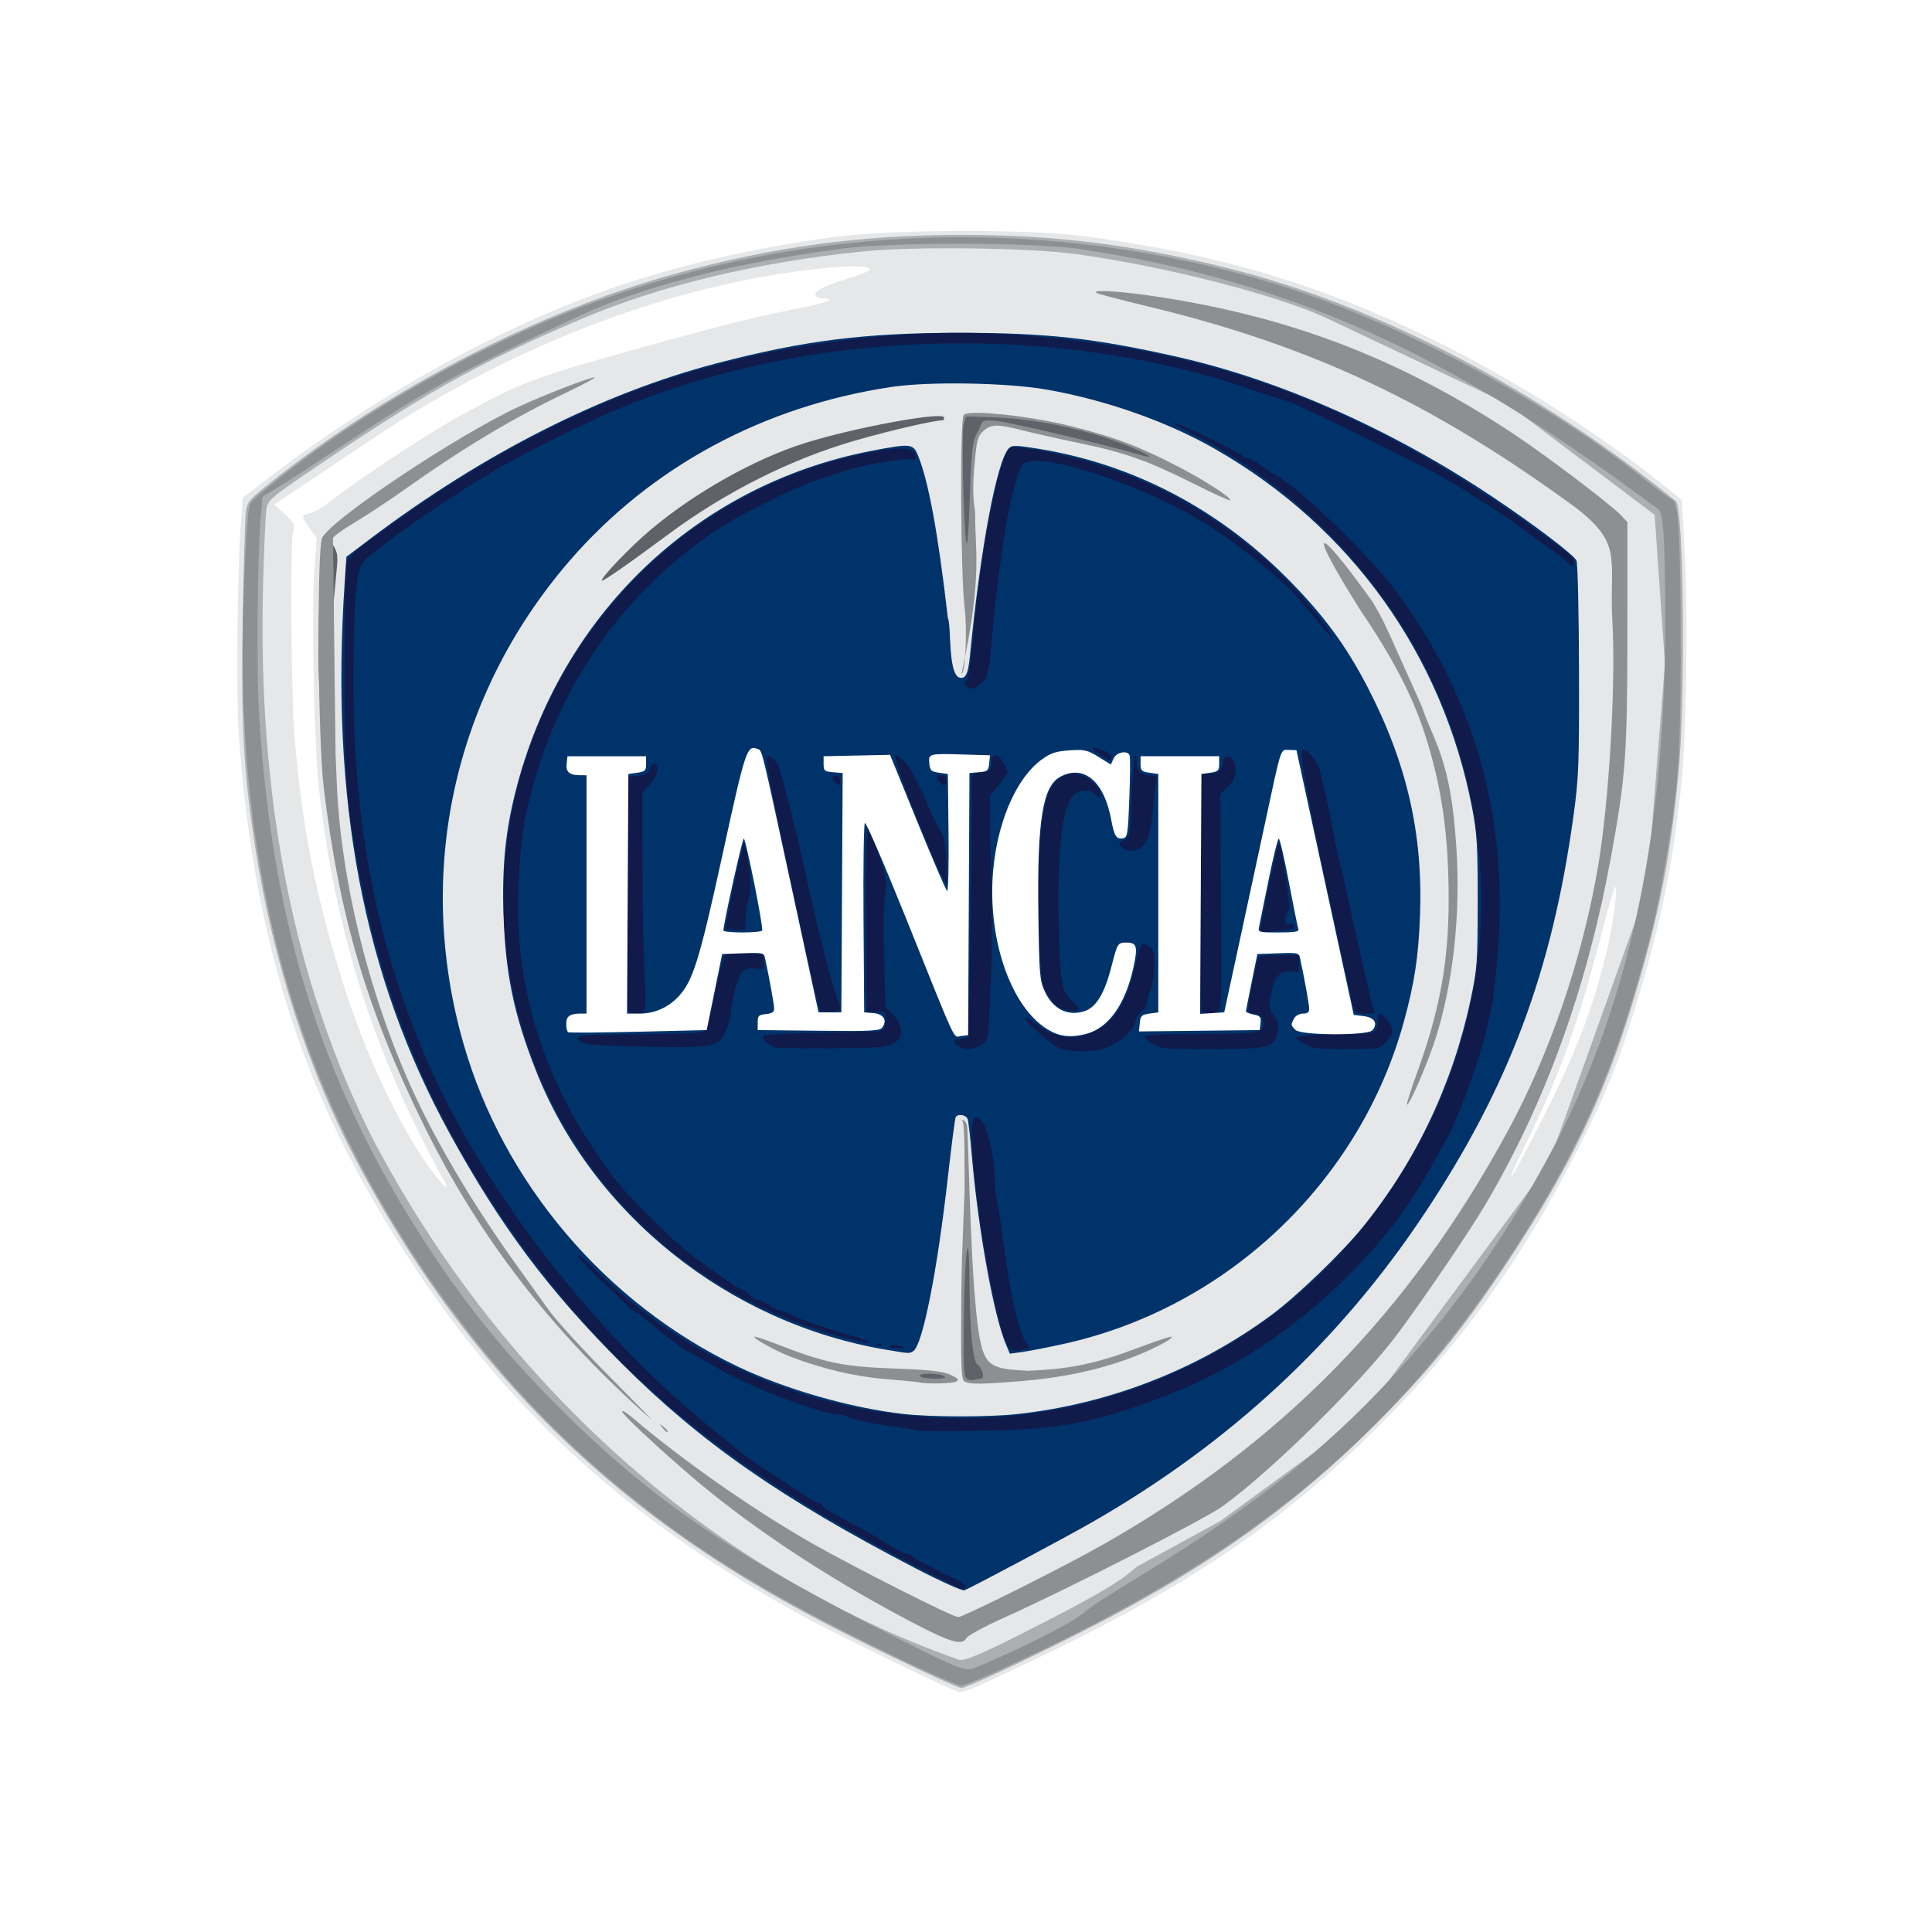
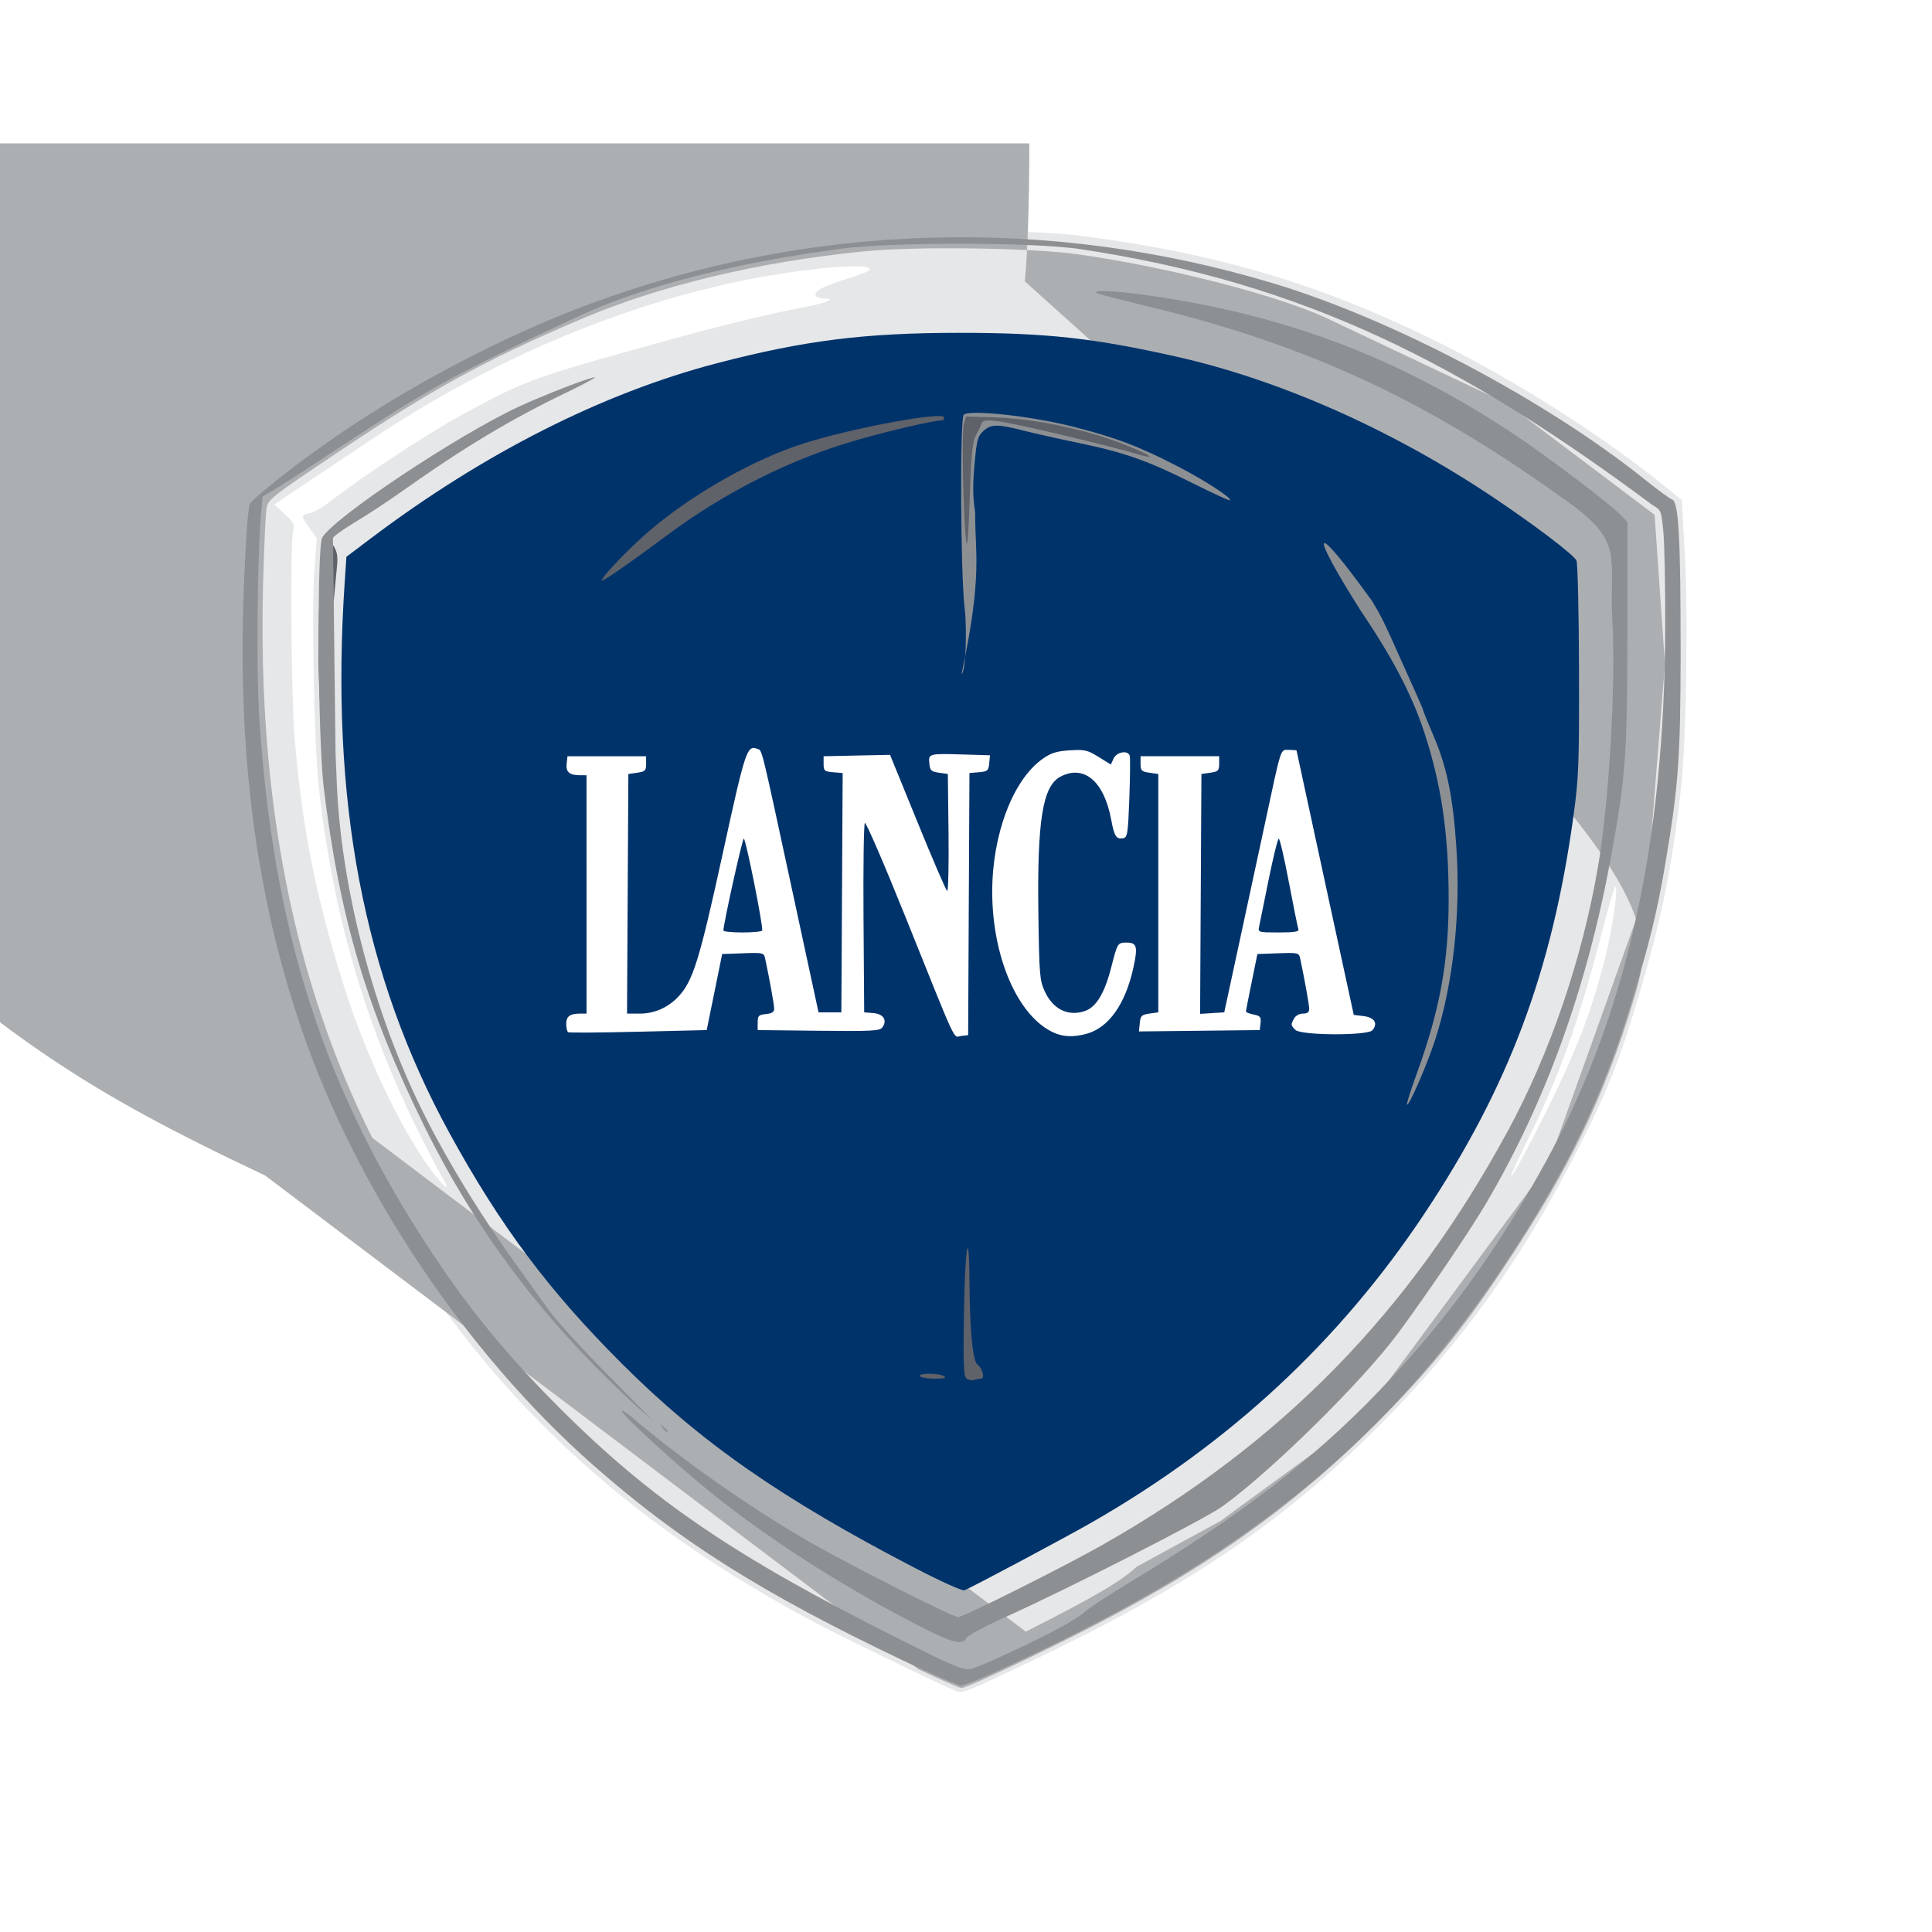
<svg xmlns="http://www.w3.org/2000/svg" xmlns:ns1="http://sodipodi.sourceforge.net/DTD/sodipodi-0.dtd" xmlns:ns2="http://www.inkscape.org/namespaces/inkscape" xmlns:xlink="http://www.w3.org/1999/xlink" id="svg8" version="1.1" viewBox="0 0 317.5 317.5" height="1200" width="1200" ns1:docname="LANCIA_01_V1.svg" ns2:version="0.92.4 (5da689c313, 2019-01-14)">
  <ns1:namedview pagecolor="#ffffff" bordercolor="#666666" borderopacity="1" objecttolerance="10" gridtolerance="10" guidetolerance="10" ns2:pageopacity="0" ns2:pageshadow="2" ns2:window-width="2400" ns2:window-height="1220" id="namedview212" showgrid="false" ns2:zoom="0.19666667" ns2:cx="600" ns2:cy="600" ns2:window-x="2391" ns2:window-y="-9" ns2:window-maximized="1" ns2:current-layer="svg8" />
  <defs id="defs2">
    <linearGradient gradientTransform="matrix(1,0,0,-1,2229.395,2495.359)" y2="761.455" x2="-1139.351" y1="1854.046" x1="-1541.705" gradientUnits="userSpaceOnUse" id="a">
      <stop id="stop4" stop-color="#fff" offset="0" />
      <stop id="stop6" stop-color="#53eeef" offset="1" />
    </linearGradient>
    <linearGradient gradientTransform="matrix(1,0,0,-1,2229.395,2495.359)" y2="822.64" x2="-725.409" y1="2029.716" x1="-1146.538" gradientUnits="userSpaceOnUse" id="b">
      <stop id="stop11" stop-color="#2f7fbe" offset="0" />
      <stop id="stop13" stop-color="#225d8b" offset="1" />
    </linearGradient>
    <linearGradient gradientTransform="matrix(1.021,0,0,-1.013,56.414,2670.702)" y2="955.368" x2="1018.803" y1="2020.046" x1="470.073" gradientUnits="userSpaceOnUse" id="c">
      <stop id="stop18" stop-color="#d50d16" offset="0" />
      <stop id="stop20" stop-color="#880d16" offset=".5" />
      <stop id="stop22" stop-color="#520d16" offset="1" />
    </linearGradient>
    <linearGradient gradientTransform="matrix(1,0,0,-1,84.089,2658.85)" y2="1104.791" x2="1553.836" y1="2149.531" x1="330.662" gradientUnits="userSpaceOnUse" id="d">
      <stop id="stop31" stop-color="#f8ffbf" offset="0" />
      <stop id="stop33" stop-color="#f8e45e" offset=".509" />
      <stop id="stop35" stop-color="#f8d35e" offset=".75" />
      <stop id="stop37" stop-color="#ee8e0a" offset="1" />
    </linearGradient>
    <linearGradient gradientTransform="matrix(1,0,0,-1,2229.395,2495.359)" y2="958.794" x2="-685.293" y1="1696.493" x1="-933.389" gradientUnits="userSpaceOnUse" id="e">
      <stop id="stop44" stop-color="#157031" offset="0" />
      <stop id="stop46" stop-color="#0f5324" offset="1" />
    </linearGradient>
    <clipPath id="b-5">
      <use xlink:href="#a-2" overflow="visible" id="use11" style="overflow:visible" x="0" y="0" width="100%" height="100%" />
    </clipPath>
    <linearGradient id="c-6" gradientUnits="userSpaceOnUse" x1="-2310.491" y1="-610.653" x2="-1743.503" y2="-68.654" gradientTransform="matrix(0.495,0,0,0.495,1691.245,655.838)">
      <stop offset="0" stop-color="#8c8c8c" id="stop14" />
      <stop offset=".5" stop-color="#464646" id="stop16" />
      <stop offset=".75" stop-color="#fff" id="stop18-3" />
      <stop offset="1" stop-color="#fff" id="stop20-6" />
    </linearGradient>
    <radialGradient gradientUnits="userSpaceOnUse" gradientTransform="matrix(1,0,0,-1.069,2229.395,715.031)" r="98" cy="525.413" cx="-2079.394" id="d-9">
      <stop id="stop29" stop-color="#e60a47" offset="0" />
      <stop id="stop31-9" stop-color="#7c0626" offset="1" />
    </radialGradient>
    <radialGradient id="e-9" cx="-1672.399" cy="327.422" r="55" gradientTransform="matrix(1.393,0,0,-1.018,2385.16,367.197)" gradientUnits="userSpaceOnUse">
      <stop offset="0" stop-color="#d3d1d2" id="stop50" />
      <stop offset=".5" stop-color="#c9c7c8" id="stop52" />
      <stop offset="1" stop-color="#8d8b8c" id="stop54" />
    </radialGradient>
    <radialGradient id="f" cx="-1672.399" cy="327.422" r="55" gradientTransform="matrix(1.393,0,0,-1.018,2385.16,367.197)" gradientUnits="userSpaceOnUse">
      <stop offset="0" stop-color="#d3d1d2" id="stop59" />
      <stop offset=".5" stop-color="#c9c7c8" id="stop61" />
      <stop offset="1" stop-color="#8d8b8c" id="stop63" />
    </radialGradient>
    <radialGradient id="g" cx="-1672.399" cy="327.422" r="55" gradientTransform="matrix(1.393,0,0,-1.018,2385.16,367.197)" gradientUnits="userSpaceOnUse">
      <stop offset="0" stop-color="#d3d1d2" id="stop68" />
      <stop offset=".5" stop-color="#c9c7c8" id="stop70" />
      <stop offset="1" stop-color="#8d8b8c" id="stop72" />
    </radialGradient>
    <radialGradient id="h" cx="-1672.399" cy="327.423" r="54.998" gradientTransform="matrix(1.393,0,0,-1.018,2385.16,367.197)" gradientUnits="userSpaceOnUse">
      <stop offset="0" stop-color="#d3d1d2" id="stop77" />
      <stop offset=".5" stop-color="#c9c7c8" id="stop79" />
      <stop offset="1" stop-color="#8d8b8c" id="stop81" />
    </radialGradient>
    <path id="a-2" d="m 1094.29,667.165 c 0.101,-1.012 0.221,-1.966 0.332,-2.984 3.268,-32.552 4.767,-23.841 -0.332,2.984 z M 607.449,803.749 c 0,0 25.906,23.892 44.403,41.494 10e-4,0 -24.667,-13.828 -44.403,-41.494 z m -6.894,-317.058 c 14.668,-29.588 29.101,-48.843 29.101,-48.843 0,0 -13.754,20.747 -29.101,48.843 z m 480.497,284.368 -4.821,14.047 43.051,-15.304 -41.651,21.347 42.3,25.102 -46.488,-19.06 7.44,46.485 -15.093,-44.904 -10.939,3.09 c -22.941,34.107 -54.46,51.176 -94.119,70.2 -73.72,35.372 -171.977,25.992 -171.977,25.992 0,0 115.999,-1.476 204.73,-54.071 18.327,-10.862 33.605,-25.925 46.287,-42.948 l -19.15,-1.056 21.949,-2.8 a 219.328,219.328 0 0 0 5.991,-8.89 l -25.481,-14.72 27.49,11.541 a 264.99,264.99 0 0 0 8.052,-13.976 l -10.87,-34.028 12.847,30.285 c 19.042,-36.827 29.072,-75.95 33.69,-100.226 -5.329,50.816 -14.629,87.039 -27.771,114.21 l 0.961,2.256 c 0,0 48.099,-62.868 39.471,-165.977 -8.632,-103.109 -33.3,-139.574 -57.972,-164.722 l -1.228,12.577 c 0,0 -35.763,-106.886 -213.364,-104.366 -177.604,2.518 -191.17,60.35 -191.17,60.35 l -9.866,5.04 c 0,0 -41.931,32.682 -67.832,119.449 -25.903,86.761 -1.235,157.176 -1.235,157.176 0,0 -13.565,-57.84 -3.698,-116.937 5.112,-30.626 23.46,-69.325 39.968,-99.529 -12.117,24.431 -24.402,55.908 -28.867,89.47 -9.872,74.188 -7.403,124.483 4.929,162.202 12.332,37.719 19.735,54.071 19.735,54.071 0,0 -51.798,-60.36 -53.032,-188.613 -1.234,-128.259 107.297,-216.274 155.396,-235.137 48.101,-18.86 199.801,-44.004 291.065,20.117 91.271,64.129 85.101,80.471 114.7,139.578 29.61,59.097 17.272,178.55 -23.428,242.679 z m -21.601,23.52 c -0.099,0.164 -0.189,0.328 -0.29,0.484 l 0.922,-0.116 z m 4.239,-7.57 c -0.519,0.983 -1.038,1.987 -1.569,2.948 l 2.899,1.22 z m -434.034,5.425 c 7.396,12.575 45.629,35.208 45.629,35.208 0,0 -20.969,-12.579 -44.398,-40.241 -23.438,-27.66 8.634,2.516 51.802,31.439 43.164,28.917 103.597,26.401 103.597,26.401 0,0 -19.729,15.091 -94.965,-8.803 l 72.767,31.437 c 0,0 -110.997,-23.891 -143.066,-69.156 -32.073,-45.265 1.229,-18.86 8.634,-6.285 z m 371.255,3.976 c 13.608,-14.132 23.409,-26.608 23.409,-26.608 0,0 -4.01,12.711 -23.409,26.608 z M 579.086,611.364 c 13.566,-133.285 70.302,-189.872 70.302,-189.872 0,0 43.164,-42.749 177.598,-49.034 134.429,-6.286 177.604,46.522 181.306,55.324 3.698,8.802 -17.275,-5.026 -23.44,-2.51 -6.165,2.51 19.738,49.038 19.738,49.038 -13.569,-50.297 7.4,7.543 20.962,1.253 13.569,-6.281 -27.133,-22.631 -13.562,-35.206 13.562,-12.575 41.92,76.702 60.431,116.941 18.499,40.235 12.33,81.73 11.101,108.137 -1.229,26.407 -7.4,37.723 -7.4,37.723 l -3.7,-62.876 c 0,0 2.471,-8.796 -17.27,35.216 l -16.03,42.749 c -11.099,-196.159 -55.507,-270.351 -55.507,-270.351 0,0 -16.03,-49.032 -145.531,-50.293 -129.496,-1.249 -148,32.7 -148,32.7 -41.93,55.324 -66.598,173.52 -60.426,251.475 6.164,77.961 0,99.342 55.496,123.232 55.5,23.887 139.364,26.407 139.364,26.407 100.733,2.832 151.375,-17.074 176.395,-35.005 a 314.522,314.522 0 0 1 -9.895,9.851 c -18.499,17.601 -189.934,54.071 -279.964,18.864 -90.032,-35.208 -96.199,-69.156 -90.032,-172.266 6.169,-103.109 38.235,-188.609 60.434,-221.305 22.199,-32.692 101.134,-42.753 101.134,-42.753 -107.302,2.518 -119.634,59.093 -125.802,69.163 -6.168,10.059 -24.668,30.18 -28.367,13.828 -3.698,-16.344 -36.859,83.609 -30.691,88.641 6.164,5.03 44.257,-50.923 44.257,-50.923 0,0 -13.566,27.668 -27.132,105.625 -13.567,77.957 7.397,116.937 -6.169,119.453 -13.566,2.516 16.871,-115.034 -21.984,-120.262 -11.071,-1.492 -1.884,103.965 3.055,125.34 4.93,21.38 10.301,27.619 10.301,27.619 0,0 -34.537,-22.639 -20.972,-155.923" />
    <clipPath id="clipPath18" clipPathUnits="userSpaceOnUse">
      <path id="path16-5" d="M 0,595.275 H 841.89 V 0 H 0 Z" />
    </clipPath>
  </defs>
  <g style="display:inline" id="g819" transform="translate(145.899,0.089)">
-     <rect style="opacity:1;fill:#ffffff;fill-opacity:1;fill-rule:evenodd;stroke:none;stroke-width:5.036;stroke-linejoin:round;stroke-miterlimit:4;stroke-dasharray:none;stroke-opacity:1" id="rect817" width="317.5" height="317.5" x="-145.899" y="-0.089" />
-   </g>
+     </g>
  <g style="display:inline" id="layer13">
    <g id="g862" transform="matrix(0.451,0,0,-0.451,-30.699,292.029)">
      <g id="g12">
        <g id="g14" clip-path="url(#clipPath18)">
          <g id="g20" transform="translate(266.082,417.65)">
            <path d="m 0,0 c 0,0.496 0.792,1.323 1.764,1.844 0.971,0.519 2.73,2.509 3.905,4.423 1.18,1.911 5.306,7.008 9.173,11.329 19.734,22.041 38.275,36.065 62.45,47.241 10.905,5.043 17.77,7.449 32.656,11.456 6.862,1.846 12.869,3.739 13.353,4.205 0.481,0.467 1.936,0.877 3.235,0.909 2.253,0.057 2.224,0.124 -0.723,1.589 -2.911,1.445 -3.616,1.419 -12.935,-0.504 C 78.08,75.311 43.925,56.483 19.674,31.114 10.571,21.589 0.164,8.171 -2.993,1.888 -4.144,-0.397 -5.667,-2.996 -6.38,-3.887 c -0.875,-1.089 -0.951,-1.618 -0.234,-1.618 0.586,0 1.067,-0.685 1.067,-1.525 0,-0.903 1.128,0.03 2.774,2.302 C -1.25,-2.624 0,-0.495 0,0 m 363.831,-178.283 c 12.434,24.669 18.299,39.847 23.386,60.519 2.59,10.538 4.597,25.609 3.239,24.365 -0.35,-0.323 -2.456,-7.599 -4.684,-16.171 -8.856,-34.071 -15.452,-52.412 -27.884,-77.491 -3.78,-7.623 -6.029,-12.82 -5.002,-11.549 1.027,1.271 5.952,10.42 10.945,20.327 m -400.596,-21.07 c -1.027,1.68 -4.797,8.917 -8.381,16.088 -19.758,39.539 -31.588,80.189 -36.666,126.022 -1.772,15.999 -2.743,65.139 -1.59,80.381 l 0.805,10.627 -2.59,3.603 c -3.215,4.473 -3.215,4.819 0.031,5.467 1.442,0.289 4.666,2.119 7.16,4.066 12.061,9.412 36.329,25.344 49.269,32.342 22.661,12.258 24.399,12.883 74,26.625 19.805,5.488 36.656,9.58 49.43,12.007 8.388,1.592 12.229,3.202 7.633,3.202 -1.343,0 -2.717,0.445 -3.052,0.987 -0.965,1.562 2.21,3.343 10.664,5.973 4.32,1.345 8.226,2.801 8.681,3.235 1.682,1.606 -4.448,2.022 -15.045,1.015 C 49.249,127.13 -10.183,104.794 -62.366,69.92 -69.991,64.827 -81.137,57.372 -87.14,53.356 l -10.912,-7.3 3.757,-3.468 c 3.433,-3.169 3.694,-3.734 3.058,-6.606 -1.087,-4.881 -0.663,-59.785 0.57,-74.749 2.669,-32.313 7.447,-56.739 17.342,-88.698 8.802,-28.411 23.025,-57.833 34.926,-72.233 3.366,-4.072 4.222,-3.889 1.634,0.345 m 187.366,-187.054 c -5.361,2.018 -44.433,21.051 -54.974,26.78 -72.91,39.621 -121.426,87.231 -160.969,157.973 -26.716,47.799 -40.955,98.765 -45.628,163.35 -1.056,14.539 -0.528,62.53 0.869,79.46 l 0.611,7.39 10.625,8.124 c 38.676,29.564 84.644,54.794 125.089,68.65 23.13,7.928 50.855,14.277 79.106,18.117 20.766,2.822 70.8,3.062 91.011,0.437 48.542,-6.307 85.624,-17.197 126.578,-37.171 30.988,-15.116 63.748,-35.952 88.525,-56.307 l 3.375,-2.772 1.055,-18.941 c 1.308,-23.414 0.576,-68.827 -1.389,-86.243 -3.235,-28.702 -7.187,-48.067 -15.431,-75.666 -7.005,-23.454 -11.296,-34.313 -21.648,-54.757 -20.625,-40.739 -42.851,-71.688 -73.358,-102.143 -35.589,-35.534 -69.752,-58.509 -128.196,-86.221 -21.685,-10.279 -23.137,-10.858 -25.251,-10.06" style="fill:#e6e7e8;fill-opacity:1;fill-rule:nonzero;stroke:none" id="path22" />
          </g>
          <g id="g24" transform="translate(441.848,52.975)">
-             <path d="m 0,0 c 24.939,12.612 34.746,18.352 40.349,23.608 l 30.561,16.695 51.092,37.332 68.369,92.48 35.998,100.575 6.535,81.915 -3.764,54.344 -53.786,40.545 -66.139,31.313 c -18.558,8.491 -58.591,18.682 -90.951,23.156 -16.646,2.298 -58.82,2.837 -77.325,0.984 -38.433,-3.847 -74.228,-12.431 -103.028,-24.707 -34.975,-14.906 -54.062,-25.369 -88.979,-48.773 -23.973,-16.066 -24.974,-16.855 -25.584,-20.177 -0.346,-1.902 -0.916,-14.268 -1.261,-27.482 -2.048,-77.982 11.066,-144.548 39.764,-201.848 C -192.891,93.357 -117.066,22.379 -24.021,-10.367 -21.41,-10.401 -15.58,-7.884 0,0 m -39.019,-13.765 c -35.061,16.536 -56.789,28.408 -78.078,42.655 -54.164,36.255 -95.251,82.602 -127.368,143.679 -17.144,32.609 -29.865,72.102 -36.171,112.289 -4.417,28.154 -5.374,45.227 -4.701,84.015 0.33,19.311 0.844,36.907 1.137,39.103 0.502,3.732 1.116,4.451 9.444,11.084 42.441,33.799 97.674,62.217 147.419,75.849 35.49,9.724 67.466,14.043 104.022,14.047 34.149,0.003 62.823,-3.604 97.478,-12.261 53.934,-13.472 112.665,-44.078 162.745,-84.808 2.877,-2.341 3.505,-73.143 0.888,-99.836 C 234.81,281.575 230.655,260.733 221.52,230.309 210.997,195.265 198.247,168.842 174.928,133.727 159.038,109.804 147.171,95.243 127.831,75.933 95.986,44.138 63.853,21.632 16.526,-2.03 c -20.495,-10.244 -38.445,-18.549 -40.02,-18.516 -0.663,0.013 -7.649,3.066 -15.525,6.781" style="fill:#acafb2;fill-opacity:1;fill-rule:nonzero;stroke:none" id="path26" />
+             <path d="m 0,0 c 24.939,12.612 34.746,18.352 40.349,23.608 l 30.561,16.695 51.092,37.332 68.369,92.48 35.998,100.575 6.535,81.915 -3.764,54.344 -53.786,40.545 -66.139,31.313 c -18.558,8.491 -58.591,18.682 -90.951,23.156 -16.646,2.298 -58.82,2.837 -77.325,0.984 -38.433,-3.847 -74.228,-12.431 -103.028,-24.707 -34.975,-14.906 -54.062,-25.369 -88.979,-48.773 -23.973,-16.066 -24.974,-16.855 -25.584,-20.177 -0.346,-1.902 -0.916,-14.268 -1.261,-27.482 -2.048,-77.982 11.066,-144.548 39.764,-201.848 m -39.019,-13.765 c -35.061,16.536 -56.789,28.408 -78.078,42.655 -54.164,36.255 -95.251,82.602 -127.368,143.679 -17.144,32.609 -29.865,72.102 -36.171,112.289 -4.417,28.154 -5.374,45.227 -4.701,84.015 0.33,19.311 0.844,36.907 1.137,39.103 0.502,3.732 1.116,4.451 9.444,11.084 42.441,33.799 97.674,62.217 147.419,75.849 35.49,9.724 67.466,14.043 104.022,14.047 34.149,0.003 62.823,-3.604 97.478,-12.261 53.934,-13.472 112.665,-44.078 162.745,-84.808 2.877,-2.341 3.505,-73.143 0.888,-99.836 C 234.81,281.575 230.655,260.733 221.52,230.309 210.997,195.265 198.247,168.842 174.928,133.727 159.038,109.804 147.171,95.243 127.831,75.933 95.986,44.138 63.853,21.632 16.526,-2.03 c -20.495,-10.244 -38.445,-18.549 -40.02,-18.516 -0.663,0.013 -7.649,3.066 -15.525,6.781" style="fill:#acafb2;fill-opacity:1;fill-rule:nonzero;stroke:none" id="path26" />
          </g>
          <g id="g28" transform="translate(401.903,75.93)">
            <path d="m 0,0 c -49.185,25.535 -78.394,45.881 -107.237,74.695 -26.676,26.647 -44.178,50.039 -62.683,83.774 -31.559,57.534 -43.704,121.51 -38.271,201.612 l 0.585,8.622 8.868,6.69 c 41.102,31.017 84.517,52.984 126.206,63.855 31.794,8.292 53.86,11.056 88.239,11.056 31.694,0 48.835,-1.875 78.997,-8.646 37.779,-8.479 78.753,-26.658 115.496,-51.238 15.135,-10.125 29.551,-21.083 30.406,-23.106 0.463,-1.095 0.878,-19.04 0.922,-39.874 0.08,-34.569 -0.096,-39.216 -2.008,-53.128 C 231.715,217.593 215.958,175.556 185.14,129.251 154.228,82.805 114.3,45.729 64.215,16.972 54.389,11.332 19.885,-7.061 17.555,-7.897 16.792,-8.173 8.892,-4.618 0,0" style="fill:#01336b;fill-opacity:1;fill-rule:nonzero;stroke:none" id="path30" />
          </g>
          <g id="g32" transform="translate(390.816,155.724)">
-             <path d="m 0,0 c -57.234,9.653 -106.943,49.37 -127.556,101.912 -7.942,20.245 -10.994,34.966 -11.707,56.44 -0.584,17.627 0.628,30.143 4.352,44.944 16.19,64.312 65.866,111.887 129.694,124.203 14.177,2.736 15.169,2.649 16.89,-1.474 3.873,-9.266 7.413,-28.462 10.959,-59.426 1.491,-2.824 -0.391,-24.215 5.806,-21.608 1.17,0.736 1.777,2.934 2.296,8.295 3.739,38.618 9.764,70.644 14.139,75.161 1.134,1.171 2.497,1.146 10.782,-0.19 34.044,-5.493 65.094,-21.611 90.327,-46.889 13.231,-13.252 21.582,-24.517 29.515,-39.808 14.361,-27.69 20.316,-53.534 19.19,-83.294 -0.578,-15.131 -1.968,-24.371 -5.785,-38.379 C 172.905,61.167 124.32,15.104 64.604,2.039 58.797,0.768 52.068,-0.544 49.637,-0.875 L 45.228,-1.479 43.75,2.043 C 39.337,12.558 33.726,43.558 31.411,70.249 30.839,76.85 30.158,82.984 29.904,83.872 29.431,85.523 26.364,86.114 25.502,84.723 25.244,84.299 23.964,74.52 22.66,62.992 18.758,28.423 13.432,1.618 10.037,-0.532 8.549,-1.476 8.825,-1.491 0,0 m 47.848,-23.48 c 33.605,3.659 65.925,16.266 92.841,36.218 9.244,6.852 25.653,22.68 33.279,32.1 19.286,23.829 32.652,52.061 39.157,82.694 2.396,11.294 2.552,13.417 2.575,35.573 0.021,20.531 -0.233,24.924 -2.012,34.186 -10.697,55.791 -44.174,102.554 -93.716,130.913 -17.367,9.946 -39.75,17.839 -61.303,21.624 -14.384,2.523 -42.634,3.022 -56.363,0.993 -46.731,-6.911 -87.96,-29.161 -117.56,-63.446 -42.27,-48.961 -56.463,-113.717 -38.57,-176.013 14.534,-50.616 51.828,-94.519 99.772,-117.462 17.381,-8.32 41.355,-15.187 60.519,-17.34 10.157,-1.142 31.088,-1.164 41.381,-0.04" style="fill:#e6e7e8;fill-opacity:1;fill-rule:nonzero;stroke:none" id="path34-3" />
-           </g>
+             </g>
          <g id="g36" transform="translate(419.476,144.171)">
-             <path d="m 0,0 c -1.171,0.74 -1.329,5.331 -1.11,32.093 0.144,17.176 1.251,34.943 1.187,39.544 -0.135,9.782 0.268,23.559 -1.11,23.559 0.875,0.26 1.94,-0.758 2.077,-2.911 C 1.71,81.802 2.272,35.514 5.4,16.828 7.336,5.245 10.1,4.512 23.161,3.861 39.202,4.533 47.98,6.415 65.045,12.853 70.595,14.94 75.306,16.484 75.514,16.277 76.314,15.474 67.08,10.829 58.903,7.915 47.277,3.778 35.128,1.284 20.771,0.095 6.213,-1.112 1.791,-1.138 0,0 m -16.647,-0.355 c -0.765,0.174 -6.378,0.73 -12.475,1.229 -10.859,0.885 -22.988,3.776 -34.413,8.189 -5.259,2.03 -13.534,6.621 -12.965,7.189 0.194,0.192 3.656,-0.939 7.695,-2.519 17.831,-6.971 24.48,-8.37 42.915,-9.047 C -12.542,4.193 -8,3.698 -5.171,2.429 -2.406,1.183 -1.86,0.601 -2.864,-0.033 -4.108,-0.822 -13.681,-1.048 -16.647,-0.355" style="fill:#8d9093;fill-opacity:1;fill-rule:nonzero;stroke:none" id="path38-8" />
-           </g>
+             </g>
          <g id="g40" transform="translate(418.454,401.984)">
            <path d="m 0,0 c 1.38,0 2.111,15.769 1.108,24.022 -1.49,12.318 -1.758,68.936 -0.334,70.36 1.991,1.991 24.34,-0.408 39.498,-4.237 15.717,-3.972 24.42,-7.258 38.345,-14.48 10.192,-5.289 19.991,-11.634 19.188,-12.434 -0.208,-0.21 -6.17,2.521 -13.25,6.068 -16.694,8.364 -25.03,11.322 -41.708,14.788 -7.518,1.564 -16.852,3.656 -20.746,4.65 C 12.986,91.064 10.669,91.015 7.882,88.432 5.867,86.564 5.502,85.15 4.698,76.19 4.026,68.662 4.095,64.185 4.965,58.751 4.741,44.741 7.906,36.714 0,0" style="fill:#8d9093;fill-opacity:1;fill-rule:nonzero;stroke:none" id="path42-9" />
          </g>
          <g id="g44" transform="translate(659.617,473.823)">
            <path d="m 0,0 c -9.445,6.331 -17.394,12.436 -17.449,13.395 -0.082,1.481 2.123,0.526 8.523,-3.69 C -3.137,5.89 9.671,-5.197 8.384,-5.28 8.13,-5.297 4.356,-2.921 0,0 m -471.972,-117.842 c -1.854,14.97 -2.735,26.577 -3.351,44.155 -0.651,18.516 0.682,49.54 2.19,51.051 0.633,0.632 1.572,-0.077 2.899,-2.19 1.603,-2.559 1.866,-4.048 1.447,-8.208 -3.172,-31.524 -3.862,-55.136 -2.28,-78.001 0.546,-6.559 1.444,-24.498 -0.905,-6.807 m 232.496,94.048 c -1.047,7.011 -1.722,40.022 -0.878,42.964 l 0.795,2.772 10.098,-0.318 c 11.15,-0.352 24.222,-2.556 36.85,-6.216 7.861,-2.28 19.896,-7.18 19.896,-8.101 0,-0.237 -1.974,0.172 -4.385,0.907 -9.937,3.023 -45.645,11.462 -50.786,11.998 -4.869,0.51 -5.603,0.372 -6.153,-1.155 -0.341,-0.956 -1.269,-2.896 -2.055,-4.315 -1.104,-1.985 -1.584,-7.206 -2.098,-22.638 -0.42,-12.798 -0.888,-18.551 -1.284,-15.898 m -132.805,-14.067 c 0.008,1.418 10.382,12.207 17.718,18.427 15.801,13.393 37.763,25.786 55.912,31.553 17.855,5.674 51.099,11.811 51.099,9.433 0,-0.548 -0.152,-0.996 -0.341,-0.996 -3.171,0 -19.392,-3.742 -31.995,-7.382 -23.629,-6.825 -47.401,-18.774 -68.37,-34.367 -13.835,-10.286 -24.028,-17.359 -24.023,-16.668 m 115.952,-289.915 c -0.745,1.206 6.912,1.206 8.777,0 0.995,-0.641 0.028,-0.897 -3.411,-0.909 -2.638,-0.008 -5.052,0.401 -5.366,0.909 m 17.09,-0.941 c -1.178,0.753 -1.337,4.158 -1.078,23.305 0.337,24.747 1.896,33.787 2.037,11.823 0.113,-17.649 1.186,-28.664 2.919,-29.952 1.887,-1.401 2.762,-5.158 1.197,-5.158 -0.673,0 -1.775,-0.203 -2.456,-0.454 -0.677,-0.248 -1.855,-0.052 -2.619,0.436 m -19.15,-87.79 c -24.508,12.763 -56.859,33.473 -67.323,43.102 -4.095,3.765 -4.064,3.749 10.274,-5.198 13.839,-8.636 32.138,-18.665 53.327,-29.224 l 20.09,-10.008 12.712,6.31 c 42.255,20.968 68.877,37.423 94.183,58.201 39.173,32.166 68.766,68.161 93.035,113.172 26.569,49.266 39.351,104.183 39.39,169.238 0.01,17.675 -1.676,48.273 -2.834,51.392 -1.263,3.398 -38.198,29.149 -58.071,40.488 -21.141,12.062 -47.509,23.843 -74.886,33.465 -7.859,2.761 -14.513,5.247 -14.785,5.521 -1.52,1.537 22.485,-4.118 36.085,-8.5 22.932,-7.391 48.213,-19.154 69.216,-32.203 9.58,-5.953 37.014,-25.923 45.108,-32.834 1.945,-1.663 2.231,-3.013 3.1,-14.569 1.257,-16.631 0.389,-66.354 -1.436,-82.576 -3.591,-31.903 -12.258,-68.91 -22.918,-97.855 -5.491,-14.914 -20.316,-45.47 -28.911,-59.595 -6.914,-11.359 -24.877,-37.225 -32.726,-47.124 -14.003,-17.657 -49.05,-50.408 -64.054,-59.863 -11.09,-6.985 -58.084,-31.187 -77.61,-39.962 -5.954,-2.681 -12.047,-5.742 -13.54,-6.805 -1.495,-1.065 -2.86,-1.922 -3.036,-1.915 -0.175,0.009 -6.652,3.312 -14.39,7.342 m 0.675,-16.266 c -33.98,16.147 -53.704,26.843 -73.918,40.088 -49.172,32.218 -87.252,72.913 -119.107,127.276 -29.472,50.302 -45.402,103.52 -50.056,167.236 -1.128,15.46 -0.558,76.516 0.792,84.544 1.362,8.093 1.943,2.012 1.107,-11.608 -5.075,-82.917 9.681,-162.721 40.912,-221.228 29.304,-54.903 64.708,-96.254 111.761,-130.538 18.909,-13.778 51.843,-33.082 86.66,-50.789 14.945,-7.604 18.529,-9.083 21.029,-8.68 1.654,0.261 8.306,2.884 14.784,5.825 25.097,11.392 46.725,23.473 55.302,30.893 2.308,2.001 12.742,9.707 23.177,17.122 10.435,7.419 23.843,17.567 29.796,22.553 51.954,43.531 94.268,106.807 113.656,169.957 12.168,39.624 18.556,86.08 18.494,134.452 -0.028,20.152 -1.159,42.007 -2.335,45.068 -0.475,1.246 -0.106,1.592 1.711,1.592 2.078,0 2.383,-0.467 2.886,-4.39 1.401,-10.972 2.237,-51.799 1.438,-70.056 -1.821,-41.316 -6.277,-68.511 -17.177,-104.723 -7.422,-24.663 -11.49,-35.013 -21.646,-55.054 -22.145,-43.716 -51.916,-83.785 -83.017,-111.741 -30.267,-27.208 -55.645,-44.033 -99.48,-65.962 -16.747,-8.375 -40.072,-19.628 -40.5,-19.54 -0.052,0.011 -7.378,3.476 -16.269,7.703" style="fill:#5f6269;fill-opacity:1;fill-rule:nonzero;stroke:none" id="path46-4" />
          </g>
          <g id="g48-2" transform="translate(309.389,127.339)">
            <path d="M 0,0 C -1.146,1.464 -1.118,1.497 0.35,0.347 1.888,-0.857 2.379,-1.615 1.618,-1.615 1.426,-1.615 0.699,-0.892 0,0 m -119.043,245.539 0.449,-10.828 c 1.515,-36.442 12.352,-79.427 28.88,-114.531 8.791,-18.68 21.647,-40.101 36.489,-60.818 3.821,-5.336 9.177,-12.807 11.897,-16.602 2.723,-3.795 12.804,-14.814 22.402,-24.486 C -9.324,8.604 -2.673,1.751 -4.14,3.05 c -35.859,31.64 -62.408,65.956 -82.528,106.667 -20.888,42.266 -31.049,76.52 -36.725,123.813 -2.114,17.61 -2.505,87.266 -0.509,90.759 4.143,7.247 48.823,37.038 71.355,47.576 9.021,4.22 26.272,10.904 27.961,10.835 0.631,-0.024 -3.862,-2.45 -9.98,-5.386 -20.719,-9.944 -37.875,-20.259 -60.947,-36.644 -4.573,-3.25 -11.95,-8.09 -16.399,-10.76 -4.445,-2.668 -8.085,-5.294 -8.085,-5.83 z M 91.128,-71.023 c -26.992,14.125 -52.068,30.259 -72.9,46.904 -11.892,9.502 -32.892,28.671 -32.892,30.024 0,0.518 1.766,-0.563 3.927,-2.413 17.912,-15.31 44.128,-33.643 65.368,-45.71 15.61,-8.863 51.218,-26.847 53.168,-26.847 1.958,0 38.77,18.432 53.086,26.581 64.91,36.945 111.14,84.194 147.117,150.353 15.435,28.389 27.234,62.94 32.976,96.553 4.05,23.742 6.543,66.767 5.198,89.853 -1.191,21.769 4.312,27.58 -13.665,41.167 -52.143,38.115 -96.216,58.81 -155.789,73.145 -8.821,2.124 -16.927,4.222 -18.015,4.66 -3.351,1.351 5.599,1.073 17.163,-0.534 50.66,-7.045 92.034,-22.637 134.235,-50.592 12.053,-7.982 35.557,-25.779 39.269,-29.73 l 2.309,-2.459 -0.012,-40.348 C 351.658,245.25 351.058,237.053 345.634,207.561 336.955,160.333 322,118.856 300.317,81.889 294.556,72.06 278.988,49.086 268.183,34.456 c -12.929,-17.502 -46.67,-50.761 -64.15,-63.234 -6.673,-4.761 -56.917,-30.381 -79.023,-40.29 -7.284,-3.267 -13.638,-6.679 -14.122,-7.586 -1.57,-2.933 -5.579,-1.79 -19.76,5.631 m 36.432,-10.515 c 14.873,6.95 23.644,11.765 26.856,14.753 1.274,1.176 8.341,5.788 15.71,10.241 40.345,24.385 66.778,44.63 90.547,69.349 24.544,25.526 43.15,51.038 61.231,83.979 29.413,53.572 43.339,115.905 43.561,194.955 0.041,14.736 -0.262,30.34 -0.683,34.675 -0.737,7.699 -0.83,7.923 -3.921,9.702 -68.297,50.759 -126.2,81.131 -209.673,93.447 -18.243,2.375 -67.436,2.399 -85.47,0.043 -38.88,-5.078 -72.365,-13.625 -95.613,-24.402 -43.081,-19.968 -55.242,-26.583 -84.558,-45.996 -10.923,-7.233 -22.409,-14.692 -25.517,-16.575 l -5.655,-3.425 -0.565,-6.18 c -1.357,-14.783 -1.75,-57.619 -0.678,-74.09 5.111,-78.679 23.749,-136.294 63.363,-195.878 13.661,-20.551 27.151,-36.94 45.693,-55.521 33.954,-34.019 64.124,-54.546 124.991,-85.029 19.674,-9.857 22.594,-11.048 25.524,-10.431 1.192,0.252 7.88,3.127 14.857,6.383 m -39.753,-3.385 c -51.597,24.608 -81.571,43.52 -113.147,71.382 -46.337,40.898 -86.058,100.277 -106.031,158.515 -16.847,49.126 -23.603,101.643 -21.012,163.395 0.719,17.176 1.511,27.349 2.204,28.339 1.69,2.424 15.723,13.548 27.674,21.941 28.979,20.353 63.863,38.796 95.888,50.698 79.906,29.7 167.188,32.338 249.408,7.538 43.631,-13.159 99.146,-42.501 135.36,-71.536 4.571,-3.667 9,-6.912 9.842,-7.208 2.372,-0.838 3.096,-13.88 3.074,-55.182 -0.024,-39.013 -0.738,-48.908 -5.588,-77.611 -2.897,-17.133 -5.541,-28.031 -12.006,-49.504 C 343.061,121.267 329.544,93.301 306.607,58.901 268.624,1.927 224.275,-36.89 157.652,-71.463 c -20.163,-10.463 -46.331,-22.554 -48.794,-22.543 -1.113,0.008 -10.587,4.096 -21.051,9.083" style="fill:#8d9093;fill-opacity:1;fill-rule:nonzero;stroke:none" id="path50" />
          </g>
          <g id="g52" transform="translate(420.442,397.307)">
-             <path d="m 0,0 c -1.078,0.68 -1.107,1.104 -0.163,2.242 0.684,0.825 1.698,7.515 2.462,16.224 2.855,32.57 9.754,67.22 13.683,68.727 0.681,0.262 4.727,-0.13 8.998,-0.87 42.133,-7.302 76.99,-27.949 103.535,-61.319 1.816,-2.288 3.793,-5.197 4.39,-6.467 l 1.087,-2.311 -1.659,2.157 c -0.91,1.184 -3.525,4.304 -5.814,6.93 -2.282,2.628 -4.987,5.815 -6.004,7.086 -4.342,5.418 -19.952,18.178 -31.374,25.642 C 66.374,72.922 25.05,86.67 20.304,80.946 18.111,78.307 14.936,65.211 12.894,50.413 10.552,33.41 10.095,29.54 9.142,18.537 7.902,4.177 7.664,3.225 4.795,0.966 2.159,-1.106 1.847,-1.168 0,0 m 48.012,-24.384 c -3.545,2.503 -3.112,2.831 1.528,1.157 1.683,-0.611 3.066,-1.65 3.066,-2.31 0,-1.679 -0.905,-1.452 -4.594,1.153 M -10.041,-34.87 c -1.626,1.63 -1.355,2.589 0.74,2.589 1.234,0 1.849,-0.617 1.849,-1.848 0,-2.096 -0.957,-2.369 -2.589,-0.741 m -37.878,0 c -1.509,1.51 -1.396,2.589 0.275,2.589 0.768,0 1.385,-0.822 1.385,-1.848 0,-2.154 -0.17,-2.231 -1.66,-0.741 M 56.764,-58.73 c -1.016,0.742 -1.639,1.488 -1.386,1.656 0.251,0.169 1.293,0.768 2.306,1.328 1.694,0.937 1.892,2.242 2.313,15.403 0.253,7.909 0.773,14.693 1.152,15.073 0.383,0.378 0.698,-0.545 0.698,-2.055 0,-3.459 1.48,-4.956 4.907,-4.956 2.543,0 2.662,-0.167 2.098,-3.002 -0.331,-1.651 -0.926,-6.654 -1.33,-11.116 -0.53,-5.846 -1.26,-8.813 -2.606,-10.627 -2.171,-2.922 -5.526,-3.624 -8.152,-1.704 m -73.32,6.726 c -4.755,11.601 -8.868,22.509 -9.149,24.237 l -0.511,3.142 2.771,-2.048 c 2.025,-1.496 4.218,-5.343 8.12,-14.224 2.94,-6.698 5.781,-12.452 6.308,-12.789 0.954,-0.613 2.087,-14.551 1.441,-17.749 -0.187,-0.916 -4.225,7.831 -8.98,19.431 M -87.87,-87.95 c -0.09,1.86 6.107,30.722 6.595,30.722 0.312,0 1.092,-3.683 1.736,-8.184 0.89,-6.216 0.923,-8.948 0.122,-11.368 -0.579,-1.753 -1.137,-5.14 -1.242,-7.527 l -0.189,-4.335 h -3.495 c -1.922,0 -3.507,0.309 -3.527,0.692 m 194.972,-0.582 c -0.036,2.563 6.022,31.304 6.597,31.304 0.324,0 1.283,-4.677 2.131,-10.394 2.033,-13.719 1.994,-12.876 0.674,-15.266 -1.311,-2.381 -0.596,-4.279 1.333,-3.535 0.746,0.284 1.293,-0.08 1.293,-0.864 0,-0.86 -0.926,-1.358 -2.542,-1.365 -1.398,-0.006 -4.098,-0.268 -6.003,-0.583 -2.606,-0.433 -3.472,-0.256 -3.483,0.703 m -72.619,-28.771 c -2.653,1.073 -5.664,5.073 -6.874,9.132 -0.55,1.851 -1.235,11.882 -1.523,22.302 -0.549,20.017 0.555,36.896 2.943,44.934 2.373,7.994 8.13,11.231 14.21,7.997 3.328,-1.769 6.518,-6.191 5.33,-7.383 -0.396,-0.397 -1.126,0.002 -1.625,0.887 -1.216,2.178 -5.892,2.067 -8.149,-0.192 -4.182,-4.18 -6.019,-20.568 -5.358,-47.72 0.521,-21.468 0.938,-23.677 5.214,-27.544 1.067,-0.966 1.942,-2.107 1.942,-2.538 0,-0.986 -3.539,-0.912 -6.11,0.125 m 106.453,-0.215 c -0.271,0.893 -4.495,20.121 -9.381,42.735 -9.064,41.936 -10.75,51.74 -8.891,51.74 1.579,0 4.638,-3.694 5.669,-6.849 1.039,-3.167 4.25,-17.754 5.555,-25.229 0.465,-2.653 1.661,-8.055 2.661,-12.012 1,-3.952 2.304,-9.684 2.897,-12.732 0.598,-3.049 1.716,-8.246 2.495,-11.551 1.412,-6.013 3.516,-15.186 4.874,-21.25 0.399,-1.778 1.03,-3.959 1.401,-4.852 0.58,-1.382 0.143,-1.615 -3.053,-1.615 -2.751,0 -3.865,0.424 -4.227,1.615 m -55.57,-0.46 c -0.241,0.634 -0.334,20.282 -0.2,43.657 l 0.24,42.501 3.054,0.032 c 3.102,0.031 4.761,1.505 4.783,4.259 0.021,2.279 2.608,2.852 3.7,0.818 1.769,-3.315 1.076,-6.937 -1.884,-9.772 l -2.813,-2.7 0.276,-39.465 c 0.27,-38.804 0.242,-39.476 -1.572,-39.963 -3.057,-0.824 -5.113,-0.588 -5.584,0.633 m -138.762,0.04 c -0.459,0.611 -2.349,8.183 -4.207,16.821 -1.856,8.638 -5.856,27.141 -8.892,41.117 -3.033,13.977 -5.809,27.636 -6.171,30.364 -0.628,4.759 -0.58,4.916 1.201,3.963 1.018,-0.547 2.309,-2.154 2.866,-3.57 1.245,-3.155 7.126,-26.499 9.381,-37.226 3.645,-17.337 10.117,-42.841 12.132,-47.778 0.663,-1.631 1.018,-3.131 0.786,-3.331 -1.26,-1.096 -6.357,-1.353 -7.096,-0.36 m -70.05,-0.04 c -0.247,0.634 -0.334,20.073 -0.206,43.195 l 0.245,42.039 3.51,0.29 c 2.755,0.226 3.7,0.787 4.386,2.598 0.482,1.268 1.292,2.048 1.803,1.733 1.739,-1.076 0.926,-4.374 -1.861,-7.55 l -2.785,-3.174 0.114,-27.921 c 0.058,-15.358 0.413,-33.112 0.783,-39.451 0.468,-7.969 0.365,-11.74 -0.329,-12.207 -1.61,-1.09 -5.178,-0.808 -5.66,0.448 m 246.271,-12.079 -3.233,2.008 2.312,0.669 c 1.267,0.369 7.773,0.714 14.451,0.764 13.067,0.099 13.265,0.179 13.265,5.248 0,2.901 1.242,2.834 3.627,-0.199 2.531,-3.217 2.416,-4.795 -0.565,-7.908 -2.471,-2.583 -2.533,-2.594 -14.553,-2.588 -10.777,0.002 -12.417,0.215 -15.304,2.006 m -55.207,-0.172 c -1.651,1.005 -3.001,2.251 -3.001,2.768 0,0.607 7.306,0.938 20.677,0.938 22.248,0 23.239,0.21 22.586,4.796 -0.217,1.544 -1,2.211 -2.838,2.422 -1.766,0.204 -2.542,0.823 -2.542,2.02 0,1.5 1.782,11.011 3.249,17.323 0.448,1.942 0.964,2.079 7.856,2.079 h 7.373 v -3.207 c 0,-3.025 -0.151,-3.183 -2.574,-2.697 -3.985,0.795 -6.499,-1.894 -7.638,-8.164 -0.883,-4.854 -0.792,-5.526 1.095,-8.075 1.749,-2.364 1.928,-3.295 1.197,-6.234 -1.342,-5.395 -2.934,-5.782 -23.958,-5.792 -16.805,-0.009 -18.751,0.156 -21.482,1.823 m -70.68,-0.842 c -2.314,1.349 -1.995,2.699 0.636,2.699 1.242,0 2.487,0.373 2.765,0.825 0.369,0.597 1.518,75.392 1.453,94.516 -0.003,1.137 0.934,1.639 3.458,1.848 3.166,0.262 3.491,0.549 3.756,3.289 0.294,3.066 0.782,3.496 2.577,2.294 1.175,-0.781 3.14,-4.292 3.14,-5.61 0,-0.492 -1.454,-2.638 -3.228,-4.762 L 8.26,-39.841 8.694,-66.319 c 0.511,-31.21 0.538,-26.37 -0.257,-46.202 -0.616,-15.345 -0.737,-16.093 -2.825,-17.786 -2.376,-1.918 -6.126,-2.252 -8.674,-0.764 m -66.755,-0.374 c -2.754,0.732 -5.279,3.246 -4.269,4.257 0.47,0.473 10.154,0.937 21.516,1.036 11.367,0.095 21.177,0.495 21.807,0.88 0.624,0.386 1.137,2.166 1.137,3.956 0,3.192 -0.061,3.24 -3.466,2.948 l -3.467,-0.294 -0.207,34.641 c -0.138,22.573 0.103,34.118 0.683,33.131 0.488,-0.833 2.296,-5.703 4.015,-10.828 2.836,-8.455 3.04,-9.761 2.207,-14.192 -0.528,-2.823 -0.692,-12.427 -0.387,-22.802 l 0.522,-17.921 2.822,-2.913 c 3.731,-3.85 3.862,-8.1 0.325,-10.421 -2.173,-1.423 -5.061,-1.658 -21.945,-1.804 -10.694,-0.087 -20.279,0.06 -21.293,0.326 m -49.99,0.3 c -15.167,0.362 -19.851,0.76 -21.106,1.803 -1.531,1.276 -1.529,1.377 0.092,2.018 0.936,0.365 11.32,0.699 23.074,0.733 16.775,0.053 21.593,0.334 22.406,1.316 0.573,0.688 2.198,6.918 3.616,13.85 1.416,6.933 3.019,13.04 3.553,13.579 0.56,0.558 3.714,0.86 7.357,0.701 l 6.378,-0.275 0.274,-2.85 c 0.263,-2.672 0.112,-2.827 -2.435,-2.455 -4.519,0.667 -6.229,-0.975 -7.882,-7.558 -0.831,-3.298 -1.511,-6.742 -1.514,-7.654 -0.006,-2.967 -1.848,-8.391 -3.564,-10.507 -2.301,-2.843 -6.912,-3.252 -30.249,-2.701 m 153.399,-0.539 c -3.226,1.409 -13.133,10.278 -12.35,11.061 0.281,0.282 2.104,-0.798 4.047,-2.398 4.987,-4.112 11.211,-5.587 17.099,-4.064 9.54,2.477 15.106,9.674 18.587,24.038 1.12,4.62 2.309,8.709 2.645,9.083 0.334,0.376 1.557,0.022 2.711,-0.785 1.871,-1.312 2.076,-2.143 1.879,-7.59 -0.123,-3.366 -0.77,-7.171 -1.44,-8.452 -0.672,-1.287 -1.222,-3.257 -1.225,-4.385 -0.002,-1.123 -0.817,-2.479 -1.813,-3.009 -0.994,-0.536 -2.061,-2.317 -2.373,-3.962 -0.604,-3.172 -5.59,-7.531 -11.02,-9.621 -3.833,-1.475 -13.273,-1.425 -16.747,0.084 m -78.003,-105.598 c -12.062,3.226 -20.489,6.305 -30.953,11.323 -83.788,40.15 -117.689,141.175 -75.224,224.17 23.057,45.063 64.649,76.779 113.922,86.87 11.963,2.45 17.54,2.23 17.956,-0.709 0.228,-1.573 -0.058,-1.938 -1.171,-1.511 -1.686,0.648 -17.657,-1.97 -23.144,-3.795 -2.032,-0.677 -6.606,-2.145 -10.163,-3.264 -9,-2.832 -28.997,-12.686 -38.129,-18.787 -35.978,-24.034 -60.243,-60.354 -69.536,-104.08 -2.568,-12.085 -3.478,-36.035 -1.891,-49.704 2.16,-18.58 7.272,-35.877 15.451,-52.285 4.793,-9.616 7.944,-14.749 17.462,-28.458 3.844,-5.54 18.986,-21.003 27.279,-27.855 5.653,-4.672 19.733,-14.477 20.789,-14.477 0.57,0 1.784,-0.831 2.706,-1.849 0.915,-1.014 2.271,-1.844 3.002,-1.844 0.731,0 2.459,-0.807 3.842,-1.788 1.379,-0.984 3.728,-2.082 5.224,-2.441 1.49,-0.356 3.145,-0.983 3.671,-1.392 1.176,-0.919 11.899,-4.681 19.371,-6.8 3.047,-0.863 6.374,-1.928 7.388,-2.367 3.272,-1.411 -0.6,-0.898 -7.852,1.043 m 11.339,-2.333 c 0.306,0.308 1.104,0.344 1.769,0.075 0.739,-0.295 0.521,-0.515 -0.557,-0.561 -0.974,-0.037 -1.519,0.182 -1.212,0.486 m 4.933,-0.725 c -0.255,0.418 0.758,0.579 2.258,0.358 1.496,-0.218 2.722,-0.561 2.722,-0.756 0,-0.705 -4.521,-0.34 -4.98,0.398 m 42.348,1.535 c -5.037,12.054 -12.378,57.025 -12.412,76.015 -0.011,6.443 1.482,7.662 4.236,3.46 1.798,-2.746 4.065,-13.931 4.071,-20.078 0,-2.405 0.402,-6.15 0.892,-8.316 0.491,-2.166 1.772,-10.722 2.846,-19.011 1.992,-15.401 5.526,-29.941 7.929,-32.626 1.191,-1.331 1.102,-1.563 -0.775,-2.067 -4.184,-1.117 -5.424,-0.639 -6.787,2.623 m -31.822,-32.252 c -1.271,0.217 -6.887,1.089 -12.475,1.941 -5.59,0.85 -11.287,2.102 -12.662,2.774 -1.371,0.675 -3.656,1.229 -5.08,1.235 -3.55,0.015 -22.69,6.678 -31.53,10.973 -0.849,0.418 -3.21,1.531 -5.244,2.479 -2.03,0.948 -6.335,3.295 -9.563,5.216 -3.229,1.923 -6.084,3.498 -6.342,3.498 -0.862,0 -11.386,7.79 -15.289,11.317 -2.107,1.905 -4.15,3.465 -4.535,3.465 -0.387,0 -1.907,1.142 -3.377,2.54 -12.713,12.062 -18.641,18.093 -18.209,18.522 0.278,0.279 3.519,-2.45 7.198,-6.069 49.847,-49.003 125.561,-66.136 192.853,-43.644 40.463,13.53 73.103,38.656 97.222,74.85 32.752,49.145 40.741,107.617 22.345,163.537 -15.645,47.559 -51.461,88.585 -97.372,111.538 -3.308,1.651 -5.495,3.009 -4.868,3.018 1.637,0.022 23.987,-10.789 24.702,-11.951 0.331,-0.534 1.241,-0.97 2.028,-0.97 0.787,0 2.943,-1.155 4.799,-2.568 1.846,-1.414 4.567,-3.178 6.037,-3.923 7.499,-3.798 33.285,-28.635 42.665,-41.094 28.891,-38.385 41.663,-82.876 37.782,-131.662 -0.704,-8.891 -1.726,-18.039 -2.268,-20.324 -0.542,-2.29 -1.443,-6.242 -2.005,-8.781 -2.175,-9.86 -9.884,-31.312 -13.938,-38.805 -11.672,-21.573 -18.732,-31.888 -30.596,-44.707 -20.772,-22.442 -45.859,-39.715 -72.194,-49.717 -26.287,-9.985 -38.721,-12.338 -67.452,-12.772 -11.18,-0.172 -21.363,-0.132 -22.632,0.084 m -2.775,-48.463 c -64.403,33.322 -105.1,66.24 -139.788,113.074 -31.699,42.801 -51.455,87.333 -61.063,137.668 -4.855,25.43 -5.658,36.038 -5.612,74.38 0.023,19.563 0.348,37.026 0.713,38.805 0.579,2.789 2.104,4.274 11.044,10.77 30.661,22.267 53.756,35.661 83.443,48.389 41.924,17.973 97.743,27.592 144.605,24.917 74.479,-4.254 132.304,-25.755 197.183,-73.328 11.138,-8.165 11.606,-8.612 10.896,-10.462 -0.405,-1.053 -0.662,-1.058 -1.533,-0.027 -0.574,0.677 -2.916,2.572 -5.204,4.207 -2.287,1.637 -7.747,5.603 -12.14,8.817 -4.388,3.213 -9.588,6.799 -11.55,7.971 -1.962,1.172 -5.837,3.624 -8.612,5.45 -6.609,4.349 -12.732,7.617 -32.837,17.529 -25.509,12.578 -31.18,15.218 -34.186,15.926 -1.525,0.36 -6.513,1.976 -11.086,3.59 -30.956,10.927 -68.694,16.972 -105.795,16.95 -44.802,-0.028 -86.873,-8.084 -125.562,-24.044 -10.694,-4.41 -34.71,-16.388 -44.706,-22.295 -18.244,-10.783 -44.988,-29.504 -48.098,-33.671 -2.36,-3.159 -3.241,-14.277 -3.323,-41.903 -0.153,-51.664 8,-94.946 25.852,-137.237 19.632,-46.508 60.009,-99.507 102.355,-134.346 14.928,-12.285 16.329,-13.366 21.435,-16.592 2.412,-1.526 7.606,-4.956 11.551,-7.622 3.938,-2.67 7.729,-4.852 8.423,-4.852 0.692,0 1.255,-0.42 1.255,-0.934 0,-0.513 1.815,-1.862 4.029,-3.002 9.788,-5.03 15.259,-8.098 19.973,-11.208 2.786,-1.837 5.773,-3.338 6.646,-3.338 0.87,0 1.833,-0.403 2.138,-0.894 0.306,-0.495 2.305,-1.733 4.442,-2.747 2.141,-1.019 4.515,-2.234 5.278,-2.692 0.76,-0.461 3.363,-1.749 5.784,-2.864 2.421,-1.117 4.162,-2.411 3.871,-2.882 -0.288,-0.469 -0.813,-0.847 -1.165,-0.838 -0.349,0.007 -8.746,4.21 -18.656,9.335" style="fill:#101a4b;fill-opacity:1;fill-rule:nonzero;stroke:none" id="path54" />
-           </g>
+             </g>
          <g id="g56" transform="translate(526.86,309.819)">
            <path d="m 0,0 c 0.241,1.142 1.801,8.833 3.471,17.092 1.672,8.258 3.339,15.016 3.705,15.016 0.371,0 2.032,-7.174 3.696,-15.941 C 12.531,7.401 14.089,-0.29 14.327,-0.924 14.649,-1.789 12.853,-2.081 7.159,-2.081 -0.231,-2.081 -0.429,-2.024 0,0 m 41.314,-37.695 c 2.076,2.497 0.755,4.628 -3.168,5.126 l -3.648,0.461 -10.415,48.047 c -5.729,26.423 -10.421,48.147 -10.432,48.275 -0.01,0.127 -1.248,0.23 -2.754,0.23 -3.221,0 -2.612,1.867 -8.755,-26.793 C -0.204,26.726 -4.501,6.768 -7.411,-6.699 l -5.284,-24.488 -4.4,-0.278 -4.399,-0.282 0.241,43.706 0.24,43.708 3.234,0.462 c 2.877,0.411 3.233,0.772 3.233,3.233 v 2.774 h -14.32 -14.322 v -2.774 c 0,-2.461 0.359,-2.822 3.23,-3.233 l 3.236,-0.462 V 12.241 -31.187 l -3.236,-0.459 c -2.859,-0.413 -3.265,-0.812 -3.519,-3.482 l -0.295,-3.018 22.008,0.246 22.005,0.248 0.292,2.552 c 0.251,2.2 -0.095,2.629 -2.544,3.119 -1.558,0.311 -2.811,0.825 -2.793,1.141 0.028,0.32 0.978,5.153 2.12,10.744 l 2.072,10.163 7.561,0.267 c 7.227,0.258 7.577,0.176 8.009,-1.85 1.666,-7.8 3.298,-16.902 3.298,-18.38 0,-1.248 -0.661,-1.75 -2.282,-1.75 -1.303,0 -2.68,-0.759 -3.23,-1.787 -1.237,-2.314 -1.224,-2.434 0.495,-4.152 2.051,-2.054 26.39,-2.146 28.075,-0.11 M -62.76,-38.971 c 7.924,2.202 13.975,10.702 16.88,23.734 1.77,7.933 1.399,9.463 -2.308,9.463 -3.357,0 -3.399,-0.061 -5.652,-8.883 -2.463,-9.627 -5.525,-14.693 -9.721,-16.078 -6.12,-2.023 -11.571,0.693 -14.568,7.255 -1.82,3.975 -1.998,6.166 -2.296,28.332 -0.461,34.026 1.566,46.496 8.1,49.876 8.582,4.438 15.858,-1.764 18.435,-15.7 1.123,-6.087 1.872,-7.242 4.367,-6.767 1.555,0.296 1.768,1.667 2.246,14.638 0.293,7.873 0.352,14.83 0.131,15.468 -0.71,2.065 -4.779,1.333 -5.868,-1.054 l -1.005,-2.209 -4.471,2.781 c -4.043,2.513 -5.054,2.745 -10.505,2.398 -4.815,-0.307 -6.81,-0.935 -9.895,-3.114 -10.812,-7.636 -18.35,-27.511 -18.35,-48.376 0,-24.12 9.509,-45.733 22.638,-51.473 3.404,-1.485 7.203,-1.578 11.842,-0.291 m -132.431,37.584 c -0.042,2.223 6.892,33.495 7.426,33.495 0.743,0 7.217,-32.441 6.686,-33.495 -0.193,-0.379 -3.444,-0.694 -7.226,-0.694 -3.779,0 -6.879,0.315 -6.886,0.694 m 89.414,9.649 0.24,47.757 3.454,0.286 c 3.137,0.261 3.485,0.56 3.742,3.231 l 0.285,2.94 -9.645,0.294 c -12.636,0.38 -12.808,0.336 -12.458,-3.251 0.248,-2.57 0.678,-2.982 3.518,-3.39 l 3.233,-0.462 0.248,-21.546 c 0.135,-11.851 -0.097,-21.333 -0.516,-21.072 -0.424,0.258 -5.275,11.526 -10.782,25.037 l -10.013,24.563 -12.109,-0.255 -12.102,-0.258 v -2.774 c 0,-2.535 0.293,-2.793 3.475,-3.057 l 3.474,-0.289 -0.24,-43.599 -0.241,-43.604 h -4.158 -4.16 l -9.566,44.353 c -11.589,53.709 -10.916,50.963 -12.683,51.643 -3.833,1.471 -4.356,-0.103 -12.712,-38.394 -8.428,-38.616 -10.815,-46.281 -16.142,-51.906 -3.762,-3.976 -8.721,-6.155 -14.006,-6.155 h -4.668 l 0.241,43.654 0.243,43.659 3.234,0.462 c 2.873,0.411 3.23,0.772 3.23,3.233 v 2.774 h -14.321 -14.322 l -0.305,-2.671 c -0.345,-3.034 0.975,-4.227 4.696,-4.247 l 2.542,-0.012 V 11.781 -31.646 h -2.237 c -3.809,0 -5.156,-0.979 -5.156,-3.743 0,-1.437 0.314,-2.804 0.692,-3.038 0.382,-0.233 11.9,-0.151 25.594,0.177 l 24.897,0.598 2.82,13.859 2.82,13.86 7.595,0.267 c 7.27,0.258 7.618,0.18 8.046,-1.85 1.647,-7.702 3.298,-16.892 3.298,-18.324 0,-1.232 -0.815,-1.764 -3,-1.977 -2.657,-0.257 -3.004,-0.613 -3.004,-3.064 v -2.771 l 22.174,-0.248 c 19.247,-0.213 22.316,-0.055 23.234,1.197 1.898,2.601 0.462,4.932 -3.23,5.238 l -3.369,0.278 -0.244,34.13 c -0.131,18.771 0.087,34.463 0.496,34.866 0.404,0.409 7.125,-15.157 14.934,-34.589 19.248,-47.895 17.124,-43.358 20.145,-43.014 l 2.549,0.295 z" style="fill:#ffffff;fill-opacity:1;fill-rule:nonzero;stroke:none" id="path58" />
          </g>
          <g id="g60" transform="translate(568.159,428.318)">
            <path d="m 0,0 c 3.435,-5.814 4.339,-7.64 9.366,-18.944 2.599,-5.843 5.729,-12.819 6.95,-15.5 1.217,-2.682 2.218,-5.077 2.218,-5.321 0,-0.247 1.705,-4.434 3.787,-9.312 4.824,-11.283 7.028,-22.046 8.252,-40.283 1.64,-24.327 -1.13,-49.775 -7.61,-70.023 -2.868,-8.949 -9.669,-24.633 -10.38,-23.925 -0.217,0.216 1.459,5.489 3.722,11.72 8.279,22.829 11.47,40.35 11.47,63.05 0,23.821 -2.595,41.653 -8.829,60.723 C 14.491,-34.183 7.375,-20.53 -4.102,-3.593 -23.277,26.658 -22.363,31.057 0,0" style="fill:#8d9093;fill-opacity:1;fill-rule:nonzero;stroke:none" id="path62" />
          </g>
        </g>
      </g>
    </g>
  </g>
</svg>